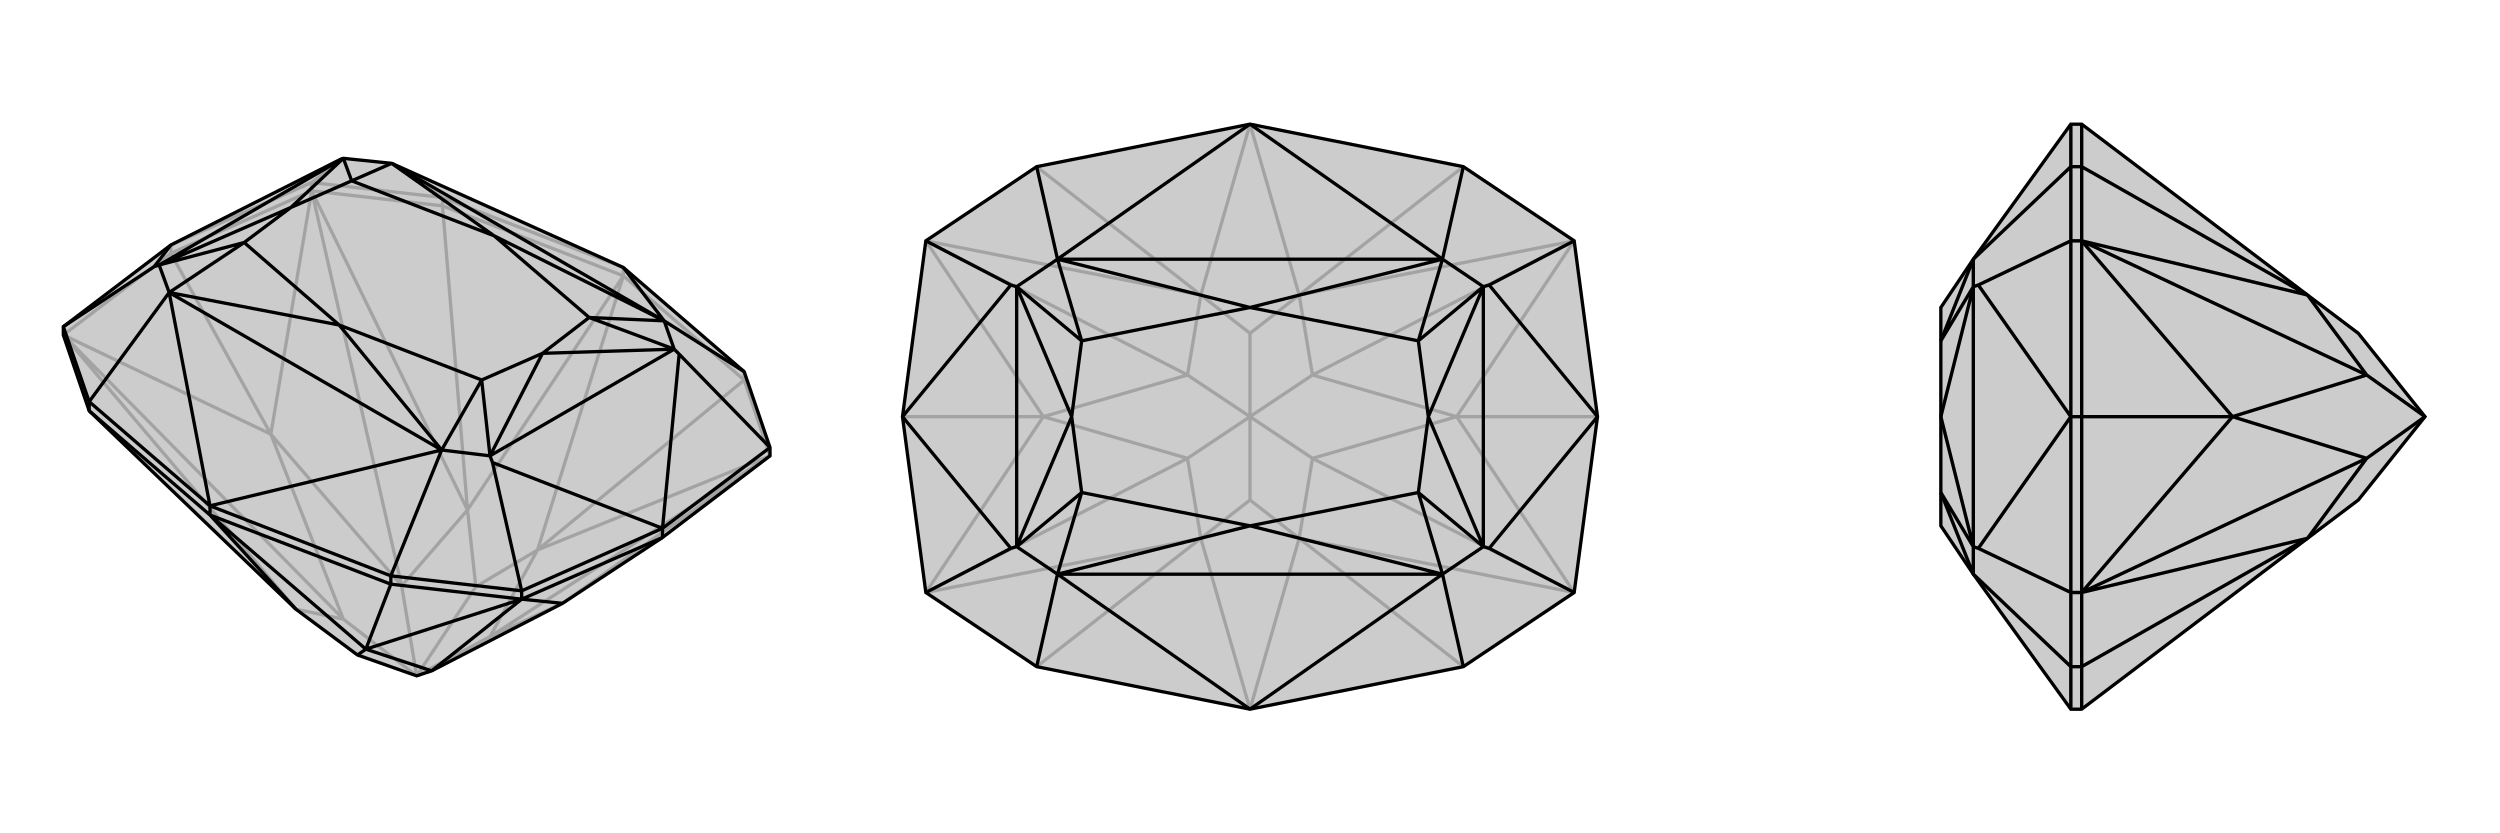
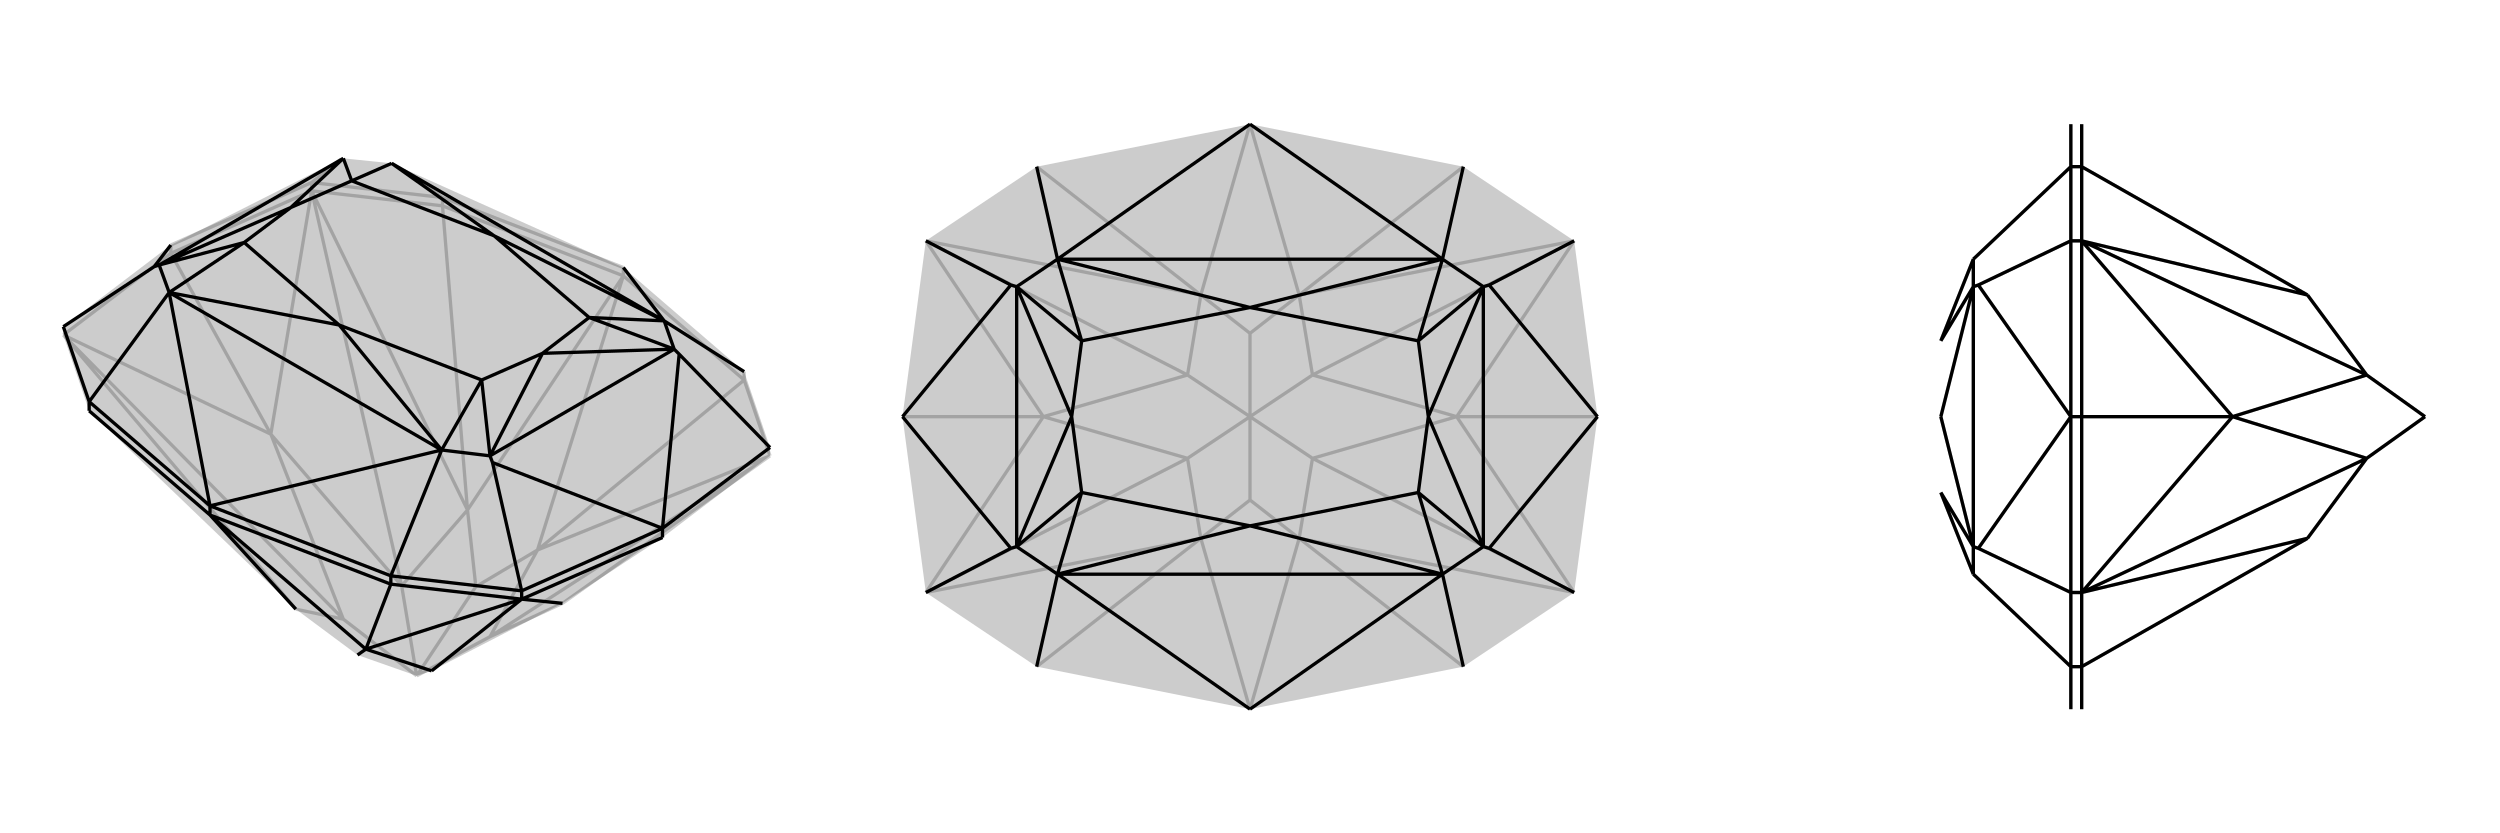
<svg xmlns="http://www.w3.org/2000/svg" viewBox="0 0 3000 1000">
  <g stroke="currentColor" stroke-width="4" fill="none" transform="translate(0 -24)">
    <path fill="currentColor" stroke="none" fill-opacity=".2" d="M518,829L675,748L795,669L924,571L924,561L893,470L748,345L470,220L412,214L409,215L205,318L76,416L76,426L107,517L355,755L429,810L500,835z" />
    <path stroke-opacity=".2" d="M500,835L571,728M500,835L412,767M500,835L482,727M500,835L588,788M412,767L325,545M482,727L325,545M588,788L675,748M325,545L76,426M325,545L374,253M325,545L205,328M675,748L924,571M412,767L355,755M412,767L76,426M482,727L561,636M482,727L374,253M588,788L645,684M588,788L924,571M205,328L76,426M205,328L374,253M205,328L205,318M76,426L355,755M374,253L561,636M924,571L645,684M571,728L561,636M571,728L645,684M561,636L531,271M561,636L748,355M645,684L893,480M645,684L748,355M374,253L374,243M374,253L531,271M924,571L893,480M531,271L748,355M531,271L531,261M748,355L893,480M893,480L893,470M748,355L748,345M531,261L748,345M374,243L531,261M531,261L470,220M374,243L205,318M374,243L409,215" />
-     <path d="M518,829L675,748L795,669L924,571L924,561L893,470L748,345L470,220L412,214L409,215L205,318L76,416L76,426L107,517L355,755L429,810L500,835z" />
    <path d="M675,748L626,743M518,829L439,803M518,829L626,743M795,669L626,743M795,669L795,658M626,743L439,803M429,810L439,803M355,755L252,642M439,803L469,725M439,803L252,642M626,743L626,733M626,743L469,725M107,517L252,642M107,517L107,506M252,642L469,725M469,725L469,715M252,642L252,631M107,506L252,631M469,715L252,631M76,416L107,506M107,506L203,375M626,733L469,715M469,715L530,564M893,470L797,409M76,416L185,344M626,733L795,658M626,733L591,579M924,561L795,658M924,561L815,449M748,345L797,409M252,631L203,375M252,631L530,564M185,344L191,342M205,318L185,344M591,579L588,571M815,449L809,443M795,658L591,579M795,658L815,449M203,375L191,342M530,564L588,571M797,409L809,443M470,220L797,409M203,375L530,564M412,214L191,342M588,571L809,443M470,220L422,241M470,220L593,307M203,375L293,315M203,375L407,414M530,564L578,480M530,564L407,414M797,409L707,405M797,409L593,307M422,241L593,307M293,315L407,414M407,414L578,480M593,307L707,405M412,214L422,241M412,214L349,273M422,241L349,273M191,342L293,315M191,342L349,273M293,315L349,273M588,571L578,480M588,571L651,448M578,480L651,448M809,443L707,405M809,443L651,448M707,405L651,448" />
  </g>
  <g stroke="currentColor" stroke-width="4" fill="none" transform="translate(1000 0)">
    <path fill="currentColor" stroke="none" fill-opacity=".2" d="M244,200L500,149L756,200L889,289L917,500L889,711L756,800L500,851L244,800L111,711L83,500L111,289z" />
    <path stroke-opacity=".2" d="M500,500L500,400M500,500L500,600M500,500L425,550M500,500L425,450M500,500L575,450M500,500L575,550M425,550L252,500M425,450L252,500M575,450L748,500M575,550L748,500M252,500L111,711M252,500L111,289M252,500L83,500M748,500L889,289M748,500L889,711M748,500L917,500M425,550L441,646M425,550L111,711M425,450L441,354M425,450L111,289M575,450L559,354M575,450L889,289M575,550L559,646M575,550L889,711M111,711L441,646M111,289L441,354M889,289L559,354M889,711L559,646M500,600L441,646M500,600L559,646M500,400L441,354M500,400L559,354M441,646L244,800M441,646L500,851M441,354L244,200M441,354L500,149M559,354L756,200M559,354L500,149M559,646L756,800M559,646L500,851" />
-     <path d="M244,200L500,149L756,200L889,289L917,500L889,711L756,800L500,851L244,800L111,711L83,500L111,289z" />
    <path d="M244,200L269,311M244,800L269,689M756,800L731,689M756,200L731,311M111,289L213,342M111,711L213,658M889,711L787,658M889,289L787,342M500,149L269,311M500,149L731,311M500,851L269,689M500,851L731,689M213,342L220,344M213,658L220,656M83,500L213,342M83,500L213,658M787,658L780,656M787,342L780,344M917,500L787,658M917,500L787,342M269,311L220,344M269,689L220,656M731,689L780,656M731,311L780,344M269,311L731,311M269,689L731,689M220,344L220,656M780,656L780,344M269,311L298,409M269,311L500,369M269,689L298,591M269,689L500,631M731,689L702,591M731,689L500,631M731,311L702,409M731,311L500,369M298,409L500,369M298,591L500,631M500,631L702,591M500,369L702,409M220,344L298,409M220,344L286,500M298,409L286,500M220,656L298,591M220,656L286,500M298,591L286,500M780,656L702,591M780,656L714,500M702,591L714,500M780,344L702,409M780,344L714,500M702,409L714,500" />
  </g>
  <g stroke="currentColor" stroke-width="4" fill="none" transform="translate(2000 0)">
-     <path fill="currentColor" stroke="none" fill-opacity=".2" d="M830,600L769,646L498,851L485,851L368,689L329,631L329,591L329,500L329,409L329,369L368,311L485,149L498,149L769,354L830,400L910,500z" />
    <path stroke-opacity=".2" d="M910,500L840,550M910,500L840,450M840,550L679,500M840,450L679,500M679,500L498,711M679,500L498,289M679,500L498,500M840,550L769,646M840,550L498,711M840,450L769,354M840,450L498,289M498,500L498,711M498,500L498,289M498,500L485,500M498,711L769,646M498,289L769,354M769,646L498,800M769,354L498,200M498,711L485,711M498,711L498,800M498,289L485,289M498,289L498,200M498,800L498,851M498,800L485,800M498,200L498,149M498,200L485,200M485,200L485,149M485,800L485,851M485,289L485,200M485,200L368,311M485,711L485,800M485,800L368,689M485,289L485,500M485,289L374,342M485,711L485,500M485,711L374,658M374,342L368,344M374,658L368,656M485,500L374,342M485,500L374,658M368,311L368,344M368,689L368,656M368,344L368,656M368,311L329,409M368,689L329,591M368,344L329,409M368,344L329,500M368,656L329,591M368,656L329,500" />
-     <path d="M830,600L769,646L498,851L485,851L368,689L329,631L329,591L329,500L329,409L329,369L368,311L485,149L498,149L769,354L830,400L910,500z" />
    <path d="M910,500L840,450M910,500L840,550M840,450L679,500M840,550L679,500M679,500L498,289M679,500L498,711M679,500L498,500M840,450L769,354M840,450L498,289M840,550L769,646M840,550L498,711M498,500L498,289M498,500L498,711M498,500L485,500M498,289L769,354M498,711L769,646M769,354L498,200M769,646L498,800M498,289L485,289M498,289L498,200M498,711L485,711M498,711L498,800M498,149L498,200M498,200L485,200M498,851L498,800M498,800L485,800M485,800L485,851M485,200L485,149M485,711L485,800M485,800L368,689M485,289L485,200M485,200L368,311M485,711L485,500M485,711L374,658M485,289L485,500M485,289L374,342M374,658L368,656M374,342L368,344M485,500L374,658M485,500L374,342M368,689L368,656M368,311L368,344M368,656L368,344M368,689L329,591M368,311L329,409M368,656L329,591M368,656L329,500M368,344L329,409M368,344L329,500" />
  </g>
</svg>